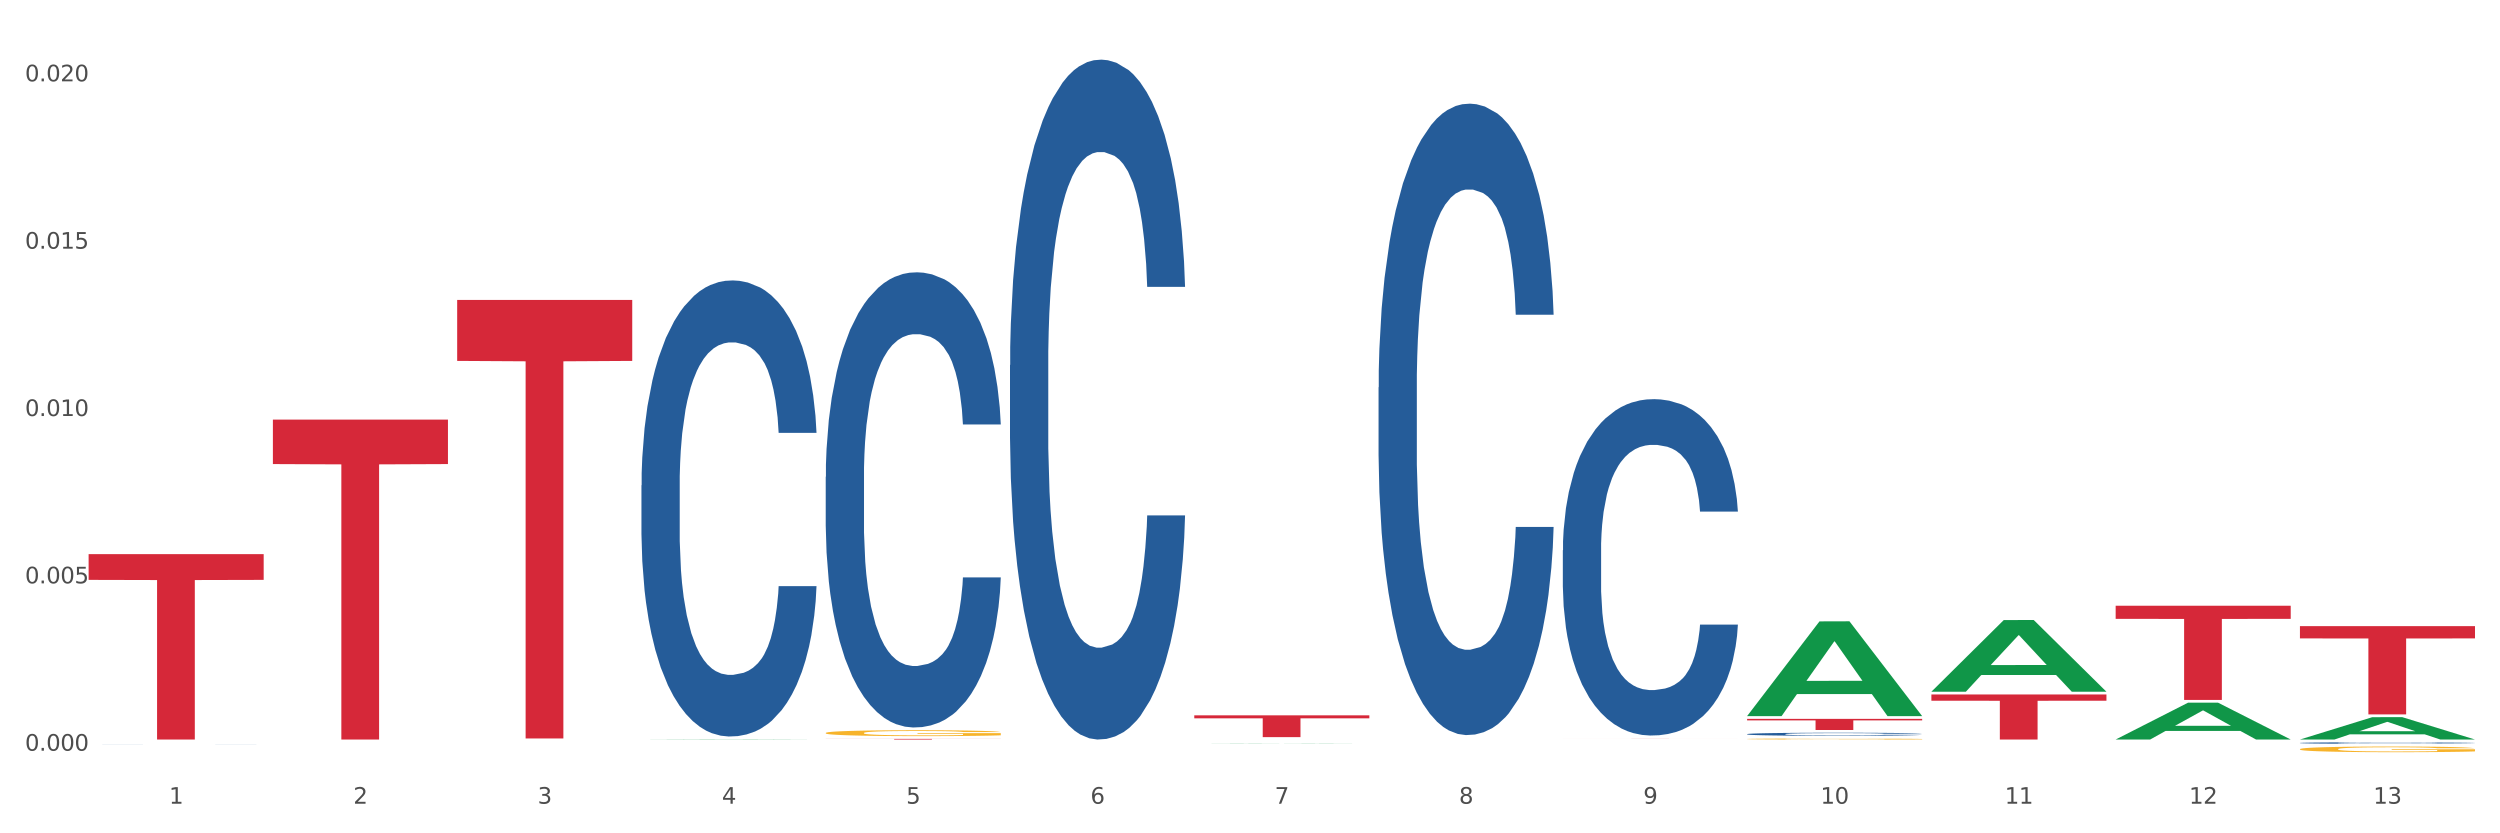
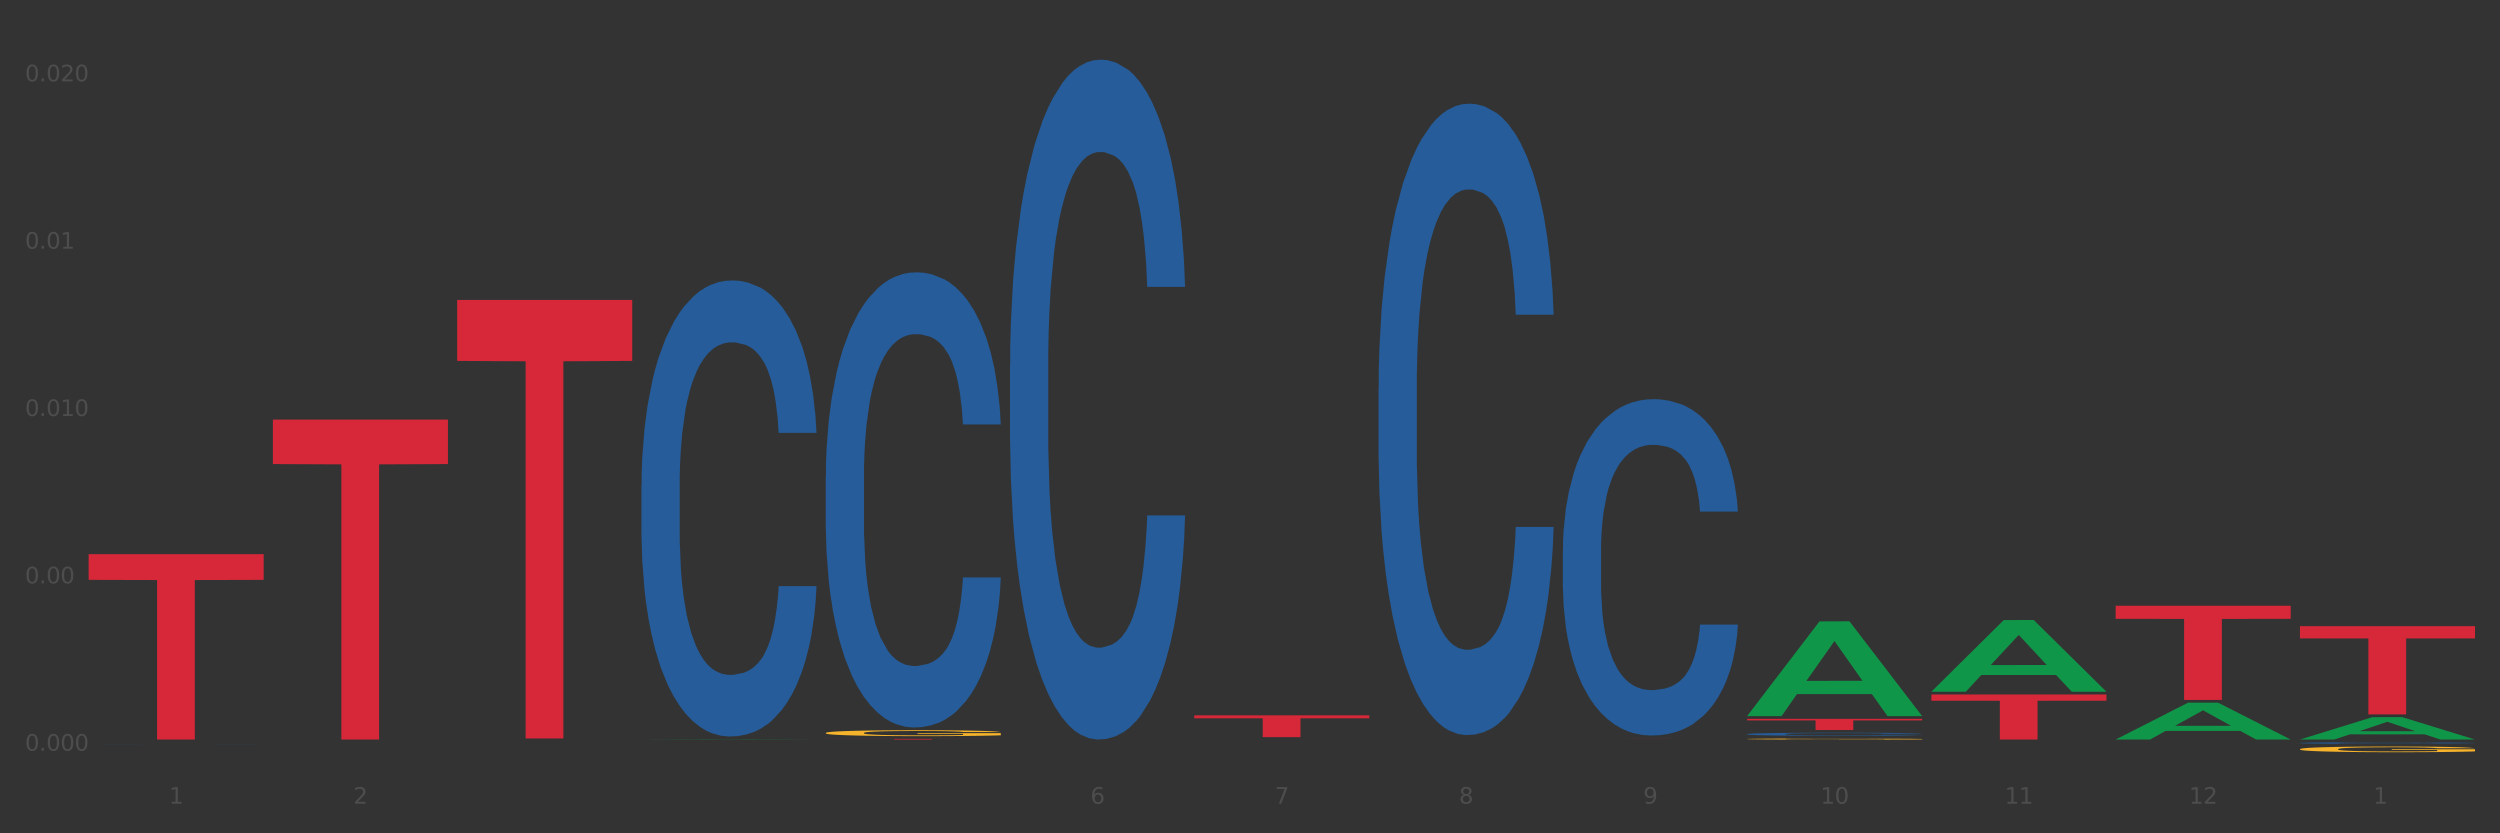
<svg xmlns="http://www.w3.org/2000/svg" xmlns:xlink="http://www.w3.org/1999/xlink" width="1080pt" height="360pt" viewBox="0 0 1080 360" version="1.1">
  <rect x="0" y="0" width="1080" height="360" fill="#333333" stroke="none" />
  <defs>
    <style type="text/css">*{stroke-linejoin: round; stroke-linecap: butt}</style>
  </defs>
  <g id="figure_1">
    <g id="patch_1">
-       <path d="M 0 360  L 1080 360  L 1080 0  L 0 0  z " style="fill: #ffffff; stroke: #ffffff; stroke-linejoin: miter" />
-     </g>
+       </g>
    <g id="axes_1">
      <g id="matplotlib.axis_1">
        <g id="xtick_1">
          <g id="text_1">
            <g style="fill: #4d4d4d" transform="translate(73.043 347.204) scale(0.096 -0.096)">
              <defs>
                <path id="DejaVuSans-31" d="M 794 531  L 1825 531  L 1825 4091  L 703 3866  L 703 4441  L 1819 4666  L 2450 4666  L 2450 531  L 3481 531  L 3481 0  L 794 0  L 794 531  z " transform="scale(0.016)" />
              </defs>
              <use xlink:href="#DejaVuSans-31" />
            </g>
          </g>
        </g>
        <g id="xtick_2">
          <g id="text_2">
            <g style="fill: #4d4d4d" transform="translate(152.65 347.204) scale(0.096 -0.096)">
              <defs>
                <path id="DejaVuSans-32" d="M 1228 531  L 3431 531  L 3431 0  L 469 0  L 469 531  Q 828 903 1448 1529  Q 2069 2156 2228 2338  Q 2531 2678 2651 2914  Q 2772 3150 2772 3378  Q 2772 3750 2511 3984  Q 2250 4219 1831 4219  Q 1534 4219 1204 4116  Q 875 4013 500 3803  L 500 4441  Q 881 4594 1212 4672  Q 1544 4750 1819 4750  Q 2544 4750 2975 4387  Q 3406 4025 3406 3419  Q 3406 3131 3298 2873  Q 3191 2616 2906 2266  Q 2828 2175 2409 1742  Q 1991 1309 1228 531  z " transform="scale(0.016)" />
              </defs>
              <use xlink:href="#DejaVuSans-32" />
            </g>
          </g>
        </g>
        <g id="xtick_3">
          <g id="text_3">
            <g style="fill: #4d4d4d" transform="translate(232.258 347.204) scale(0.096 -0.096)">
              <defs>
-                 <path id="DejaVuSans-33" d="M 2597 2516  Q 3050 2419 3304 2112  Q 3559 1806 3559 1356  Q 3559 666 3084 287  Q 2609 -91 1734 -91  Q 1441 -91 1130 -33  Q 819 25 488 141  L 488 750  Q 750 597 1062 519  Q 1375 441 1716 441  Q 2309 441 2620 675  Q 2931 909 2931 1356  Q 2931 1769 2642 2001  Q 2353 2234 1838 2234  L 1294 2234  L 1294 2753  L 1863 2753  Q 2328 2753 2575 2939  Q 2822 3125 2822 3475  Q 2822 3834 2567 4026  Q 2313 4219 1838 4219  Q 1578 4219 1281 4162  Q 984 4106 628 3988  L 628 4550  Q 988 4650 1302 4700  Q 1616 4750 1894 4750  Q 2613 4750 3031 4423  Q 3450 4097 3450 3541  Q 3450 3153 3228 2886  Q 3006 2619 2597 2516  z " transform="scale(0.016)" />
-               </defs>
+                 </defs>
              <use xlink:href="#DejaVuSans-33" />
            </g>
          </g>
        </g>
        <g id="xtick_4">
          <g id="text_4">
            <g style="fill: #4d4d4d" transform="translate(311.865 347.204) scale(0.096 -0.096)">
              <defs>
-                 <path id="DejaVuSans-34" d="M 2419 4116  L 825 1625  L 2419 1625  L 2419 4116  z M 2253 4666  L 3047 4666  L 3047 1625  L 3713 1625  L 3713 1100  L 3047 1100  L 3047 0  L 2419 0  L 2419 1100  L 313 1100  L 313 1709  L 2253 4666  z " transform="scale(0.016)" />
-               </defs>
+                 </defs>
              <use xlink:href="#DejaVuSans-34" />
            </g>
          </g>
        </g>
        <g id="xtick_5">
          <g id="text_5">
            <g style="fill: #4d4d4d" transform="translate(391.473 347.204) scale(0.096 -0.096)">
              <defs>
-                 <path id="DejaVuSans-35" d="M 691 4666  L 3169 4666  L 3169 4134  L 1269 4134  L 1269 2991  Q 1406 3038 1543 3061  Q 1681 3084 1819 3084  Q 2600 3084 3056 2656  Q 3513 2228 3513 1497  Q 3513 744 3044 326  Q 2575 -91 1722 -91  Q 1428 -91 1123 -41  Q 819 9 494 109  L 494 744  Q 775 591 1075 516  Q 1375 441 1709 441  Q 2250 441 2565 725  Q 2881 1009 2881 1497  Q 2881 1984 2565 2268  Q 2250 2553 1709 2553  Q 1456 2553 1204 2497  Q 953 2441 691 2322  L 691 4666  z " transform="scale(0.016)" />
-               </defs>
+                 </defs>
              <use xlink:href="#DejaVuSans-35" />
            </g>
          </g>
        </g>
        <g id="xtick_6">
          <g id="text_6">
            <g style="fill: #4d4d4d" transform="translate(471.08 347.204) scale(0.096 -0.096)">
              <defs>
                <path id="DejaVuSans-36" d="M 2113 2584  Q 1688 2584 1439 2293  Q 1191 2003 1191 1497  Q 1191 994 1439 701  Q 1688 409 2113 409  Q 2538 409 2786 701  Q 3034 994 3034 1497  Q 3034 2003 2786 2293  Q 2538 2584 2113 2584  z M 3366 4563  L 3366 3988  Q 3128 4100 2886 4159  Q 2644 4219 2406 4219  Q 1781 4219 1451 3797  Q 1122 3375 1075 2522  Q 1259 2794 1537 2939  Q 1816 3084 2150 3084  Q 2853 3084 3261 2657  Q 3669 2231 3669 1497  Q 3669 778 3244 343  Q 2819 -91 2113 -91  Q 1303 -91 875 529  Q 447 1150 447 2328  Q 447 3434 972 4092  Q 1497 4750 2381 4750  Q 2619 4750 2861 4703  Q 3103 4656 3366 4563  z " transform="scale(0.016)" />
              </defs>
              <use xlink:href="#DejaVuSans-36" />
            </g>
          </g>
        </g>
        <g id="xtick_7">
          <g id="text_7">
            <g style="fill: #4d4d4d" transform="translate(550.688 347.204) scale(0.096 -0.096)">
              <defs>
                <path id="DejaVuSans-37" d="M 525 4666  L 3525 4666  L 3525 4397  L 1831 0  L 1172 0  L 2766 4134  L 525 4134  L 525 4666  z " transform="scale(0.016)" />
              </defs>
              <use xlink:href="#DejaVuSans-37" />
            </g>
          </g>
        </g>
        <g id="xtick_8">
          <g id="text_8">
            <g style="fill: #4d4d4d" transform="translate(630.295 347.204) scale(0.096 -0.096)">
              <defs>
                <path id="DejaVuSans-38" d="M 2034 2216  Q 1584 2216 1326 1975  Q 1069 1734 1069 1313  Q 1069 891 1326 650  Q 1584 409 2034 409  Q 2484 409 2743 651  Q 3003 894 3003 1313  Q 3003 1734 2745 1975  Q 2488 2216 2034 2216  z M 1403 2484  Q 997 2584 770 2862  Q 544 3141 544 3541  Q 544 4100 942 4425  Q 1341 4750 2034 4750  Q 2731 4750 3128 4425  Q 3525 4100 3525 3541  Q 3525 3141 3298 2862  Q 3072 2584 2669 2484  Q 3125 2378 3379 2068  Q 3634 1759 3634 1313  Q 3634 634 3220 271  Q 2806 -91 2034 -91  Q 1263 -91 848 271  Q 434 634 434 1313  Q 434 1759 690 2068  Q 947 2378 1403 2484  z M 1172 3481  Q 1172 3119 1398 2916  Q 1625 2713 2034 2713  Q 2441 2713 2670 2916  Q 2900 3119 2900 3481  Q 2900 3844 2670 4047  Q 2441 4250 2034 4250  Q 1625 4250 1398 4047  Q 1172 3844 1172 3481  z " transform="scale(0.016)" />
              </defs>
              <use xlink:href="#DejaVuSans-38" />
            </g>
          </g>
        </g>
        <g id="xtick_9">
          <g id="text_9">
            <g style="fill: #4d4d4d" transform="translate(709.902 347.204) scale(0.096 -0.096)">
              <defs>
                <path id="DejaVuSans-39" d="M 703 97  L 703 672  Q 941 559 1184 500  Q 1428 441 1663 441  Q 2288 441 2617 861  Q 2947 1281 2994 2138  Q 2813 1869 2534 1725  Q 2256 1581 1919 1581  Q 1219 1581 811 2004  Q 403 2428 403 3163  Q 403 3881 828 4315  Q 1253 4750 1959 4750  Q 2769 4750 3195 4129  Q 3622 3509 3622 2328  Q 3622 1225 3098 567  Q 2575 -91 1691 -91  Q 1453 -91 1209 -44  Q 966 3 703 97  z M 1959 2075  Q 2384 2075 2632 2365  Q 2881 2656 2881 3163  Q 2881 3666 2632 3958  Q 2384 4250 1959 4250  Q 1534 4250 1286 3958  Q 1038 3666 1038 3163  Q 1038 2656 1286 2365  Q 1534 2075 1959 2075  z " transform="scale(0.016)" />
              </defs>
              <use xlink:href="#DejaVuSans-39" />
            </g>
          </g>
        </g>
        <g id="xtick_10">
          <g id="text_10">
            <g style="fill: #4d4d4d" transform="translate(786.456 347.204) scale(0.096 -0.096)">
              <defs>
                <path id="DejaVuSans-30" d="M 2034 4250  Q 1547 4250 1301 3770  Q 1056 3291 1056 2328  Q 1056 1369 1301 889  Q 1547 409 2034 409  Q 2525 409 2770 889  Q 3016 1369 3016 2328  Q 3016 3291 2770 3770  Q 2525 4250 2034 4250  z M 2034 4750  Q 2819 4750 3233 4129  Q 3647 3509 3647 2328  Q 3647 1150 3233 529  Q 2819 -91 2034 -91  Q 1250 -91 836 529  Q 422 1150 422 2328  Q 422 3509 836 4129  Q 1250 4750 2034 4750  z " transform="scale(0.016)" />
              </defs>
              <use xlink:href="#DejaVuSans-31" />
              <use xlink:href="#DejaVuSans-30" transform="translate(63.623 0)" />
            </g>
          </g>
        </g>
        <g id="xtick_11">
          <g id="text_11">
            <g style="fill: #4d4d4d" transform="translate(866.063 347.204) scale(0.096 -0.096)">
              <use xlink:href="#DejaVuSans-31" />
              <use xlink:href="#DejaVuSans-31" transform="translate(63.623 0)" />
            </g>
          </g>
        </g>
        <g id="xtick_12">
          <g id="text_12">
            <g style="fill: #4d4d4d" transform="translate(945.671 347.204) scale(0.096 -0.096)">
              <use xlink:href="#DejaVuSans-31" />
              <use xlink:href="#DejaVuSans-32" transform="translate(63.623 0)" />
            </g>
          </g>
        </g>
        <g id="xtick_13">
          <g id="text_13">
            <g style="fill: #4d4d4d" transform="translate(1025.278 347.204) scale(0.096 -0.096)">
              <use xlink:href="#DejaVuSans-31" />
              <use xlink:href="#DejaVuSans-33" transform="translate(63.623 0)" />
            </g>
          </g>
        </g>
        <g id="xtick_14" />
        <g id="xtick_15" />
        <g id="xtick_16" />
        <g id="xtick_17" />
        <g id="xtick_18" />
        <g id="xtick_19" />
        <g id="xtick_20" />
        <g id="xtick_21" />
        <g id="xtick_22" />
        <g id="xtick_23" />
        <g id="xtick_24" />
        <g id="xtick_25" />
      </g>
      <g id="matplotlib.axis_2">
        <g id="ytick_1">
          <g id="text_14">
            <g style="fill: #4d4d4d" transform="translate(10.8 324.308) scale(0.096 -0.096)">
              <defs>
                <path id="DejaVuSans-2e" d="M 684 794  L 1344 794  L 1344 0  L 684 0  L 684 794  z " transform="scale(0.016)" />
              </defs>
              <use xlink:href="#DejaVuSans-30" />
              <use xlink:href="#DejaVuSans-2e" transform="translate(63.623 0)" />
              <use xlink:href="#DejaVuSans-30" transform="translate(95.41 0)" />
              <use xlink:href="#DejaVuSans-30" transform="translate(159.033 0)" />
              <use xlink:href="#DejaVuSans-30" transform="translate(222.656 0)" />
            </g>
          </g>
        </g>
        <g id="ytick_2">
          <g id="text_15">
            <g style="fill: #4d4d4d" transform="translate(10.8 252.016) scale(0.096 -0.096)">
              <use xlink:href="#DejaVuSans-30" />
              <use xlink:href="#DejaVuSans-2e" transform="translate(63.623 0)" />
              <use xlink:href="#DejaVuSans-30" transform="translate(95.41 0)" />
              <use xlink:href="#DejaVuSans-30" transform="translate(159.033 0)" />
              <use xlink:href="#DejaVuSans-35" transform="translate(222.656 0)" />
            </g>
          </g>
        </g>
        <g id="ytick_3">
          <g id="text_16">
            <g style="fill: #4d4d4d" transform="translate(10.8 179.724) scale(0.096 -0.096)">
              <use xlink:href="#DejaVuSans-30" />
              <use xlink:href="#DejaVuSans-2e" transform="translate(63.623 0)" />
              <use xlink:href="#DejaVuSans-30" transform="translate(95.41 0)" />
              <use xlink:href="#DejaVuSans-31" transform="translate(159.033 0)" />
              <use xlink:href="#DejaVuSans-30" transform="translate(222.656 0)" />
            </g>
          </g>
        </g>
        <g id="ytick_4">
          <g id="text_17">
            <g style="fill: #4d4d4d" transform="translate(10.8 107.432) scale(0.096 -0.096)">
              <use xlink:href="#DejaVuSans-30" />
              <use xlink:href="#DejaVuSans-2e" transform="translate(63.623 0)" />
              <use xlink:href="#DejaVuSans-30" transform="translate(95.41 0)" />
              <use xlink:href="#DejaVuSans-31" transform="translate(159.033 0)" />
              <use xlink:href="#DejaVuSans-35" transform="translate(222.656 0)" />
            </g>
          </g>
        </g>
        <g id="ytick_5">
          <g id="text_18">
            <g style="fill: #4d4d4d" transform="translate(10.8 35.14) scale(0.096 -0.096)">
              <use xlink:href="#DejaVuSans-30" />
              <use xlink:href="#DejaVuSans-2e" transform="translate(63.623 0)" />
              <use xlink:href="#DejaVuSans-30" transform="translate(95.41 0)" />
              <use xlink:href="#DejaVuSans-32" transform="translate(159.033 0)" />
              <use xlink:href="#DejaVuSans-30" transform="translate(222.656 0)" />
            </g>
          </g>
        </g>
        <g id="ytick_6" />
        <g id="ytick_7" />
        <g id="ytick_8" />
        <g id="ytick_9" />
      </g>
      <g id="PolyCollection_1">
        <path d="M 277.105 319.481  L 277.183 319.48  L 308.37 319.353  L 321.312 319.353  L 352.733 319.481  L 337.763 319.481  L 330.98 319.451  L 298.78 319.451  L 298.546 319.451  L 291.997 319.481  L 277.105 319.481  L 277.105 319.481  L 302.834 319.433  L 326.926 319.433  L 314.997 319.38  L 314.841 319.38  L 314.685 319.38  L 302.756 319.433  L 302.834 319.433  L 277.105 319.481  z " clip-path="url(#pe32eaea8fe)" style="fill: #109648" />
-         <path d="M 356.713 205.988  L 356.802 205.809  L 356.802 200.78  L 357.071 193.956  L 358.054 181.385  L 359.305 171.868  L 361.451 160.734  L 362.613 156.064  L 364.133 150.857  L 367.261 142.416  L 370.837 135.233  L 373.34 131.282  L 375.217 128.768  L 379.419 124.279  L 381.833 122.303  L 384.336 120.687  L 386.481 119.609  L 390.057 118.352  L 392.917 117.814  L 396.225 117.634  L 398.996 117.814  L 402.661 118.532  L 408.025 120.687  L 410.081 121.944  L 412.852 124.099  L 415.713 126.972  L 418.037 129.846  L 420.719 133.976  L 423.49 139.363  L 426.172 146.188  L 428.049 152.473  L 429.569 159.117  L 430.91 167.199  L 431.893 175.998  L 432.34 183.361  L 415.981 183.361  L 415.534 176.716  L 414.64 169.533  L 413.746 164.684  L 412.763 160.734  L 411.243 156.244  L 409.902 153.371  L 407.667 149.959  L 405.611 147.804  L 403.913 146.547  L 401.857 145.469  L 397.477 144.392  L 394.348 144.392  L 392.381 144.751  L 389.967 145.649  L 387.911 146.906  L 385.498 149.061  L 383.62 151.395  L 381.743 154.448  L 380.67 156.603  L 379.061 160.554  L 377.989 163.786  L 376.558 169.354  L 375.754 173.304  L 374.324 183.54  L 373.698 191.083  L 373.43 196.291  L 373.251 202.037  L 373.251 230.052  L 373.787 242.623  L 374.234 248.01  L 374.949 254.116  L 376.29 262.018  L 378.257 269.74  L 380.313 275.307  L 382.011 278.719  L 383.62 281.233  L 385.23 283.208  L 387.196 285.004  L 388.805 286.082  L 391.219 287.159  L 394.08 287.698  L 396.314 287.698  L 400.873 286.8  L 402.93 285.902  L 404.896 284.645  L 407.042 282.669  L 408.74 280.514  L 409.723 278.898  L 411.333 275.486  L 412.584 271.895  L 413.657 267.764  L 414.372 264.173  L 415.176 258.785  L 415.802 252.679  L 415.981 249.447  L 432.34 249.447  L 431.983 255.912  L 431.357 262.197  L 430.105 270.637  L 429.122 275.486  L 427.602 281.412  L 425.993 286.441  L 423.758 292.008  L 421.702 296.138  L 419.557 299.73  L 417.233 302.962  L 413.031 307.452  L 411.511 308.709  L 408.293 310.864  L 405.79 312.121  L 402.125 313.378  L 398.37 314.096  L 394.437 314.276  L 390.951 313.917  L 387.107 312.839  L 384.693 311.762  L 382.011 310.145  L 378.883 307.631  L 375.933 304.578  L 373.161 300.987  L 370.569 296.856  L 368.155 292.187  L 365.027 284.465  L 362.702 276.923  L 361.004 269.919  L 359.842 263.993  L 358.68 256.451  L 358.054 251.243  L 357.071 238.672  L 356.713 226.999  L 356.713 205.988  z " clip-path="url(#pe32eaea8fe)" style="fill: #255c99" />
+         <path d="M 356.713 205.988  L 356.802 205.809  L 356.802 200.78  L 357.071 193.956  L 358.054 181.385  L 359.305 171.868  L 361.451 160.734  L 362.613 156.064  L 364.133 150.857  L 367.261 142.416  L 370.837 135.233  L 373.34 131.282  L 375.217 128.768  L 379.419 124.279  L 381.833 122.303  L 384.336 120.687  L 386.481 119.609  L 390.057 118.352  L 392.917 117.814  L 396.225 117.634  L 398.996 117.814  L 402.661 118.532  L 408.025 120.687  L 410.081 121.944  L 412.852 124.099  L 415.713 126.972  L 418.037 129.846  L 420.719 133.976  L 423.49 139.363  L 426.172 146.188  L 428.049 152.473  L 429.569 159.117  L 430.91 167.199  L 431.893 175.998  L 432.34 183.361  L 415.981 183.361  L 415.534 176.716  L 414.64 169.533  L 413.746 164.684  L 412.763 160.734  L 411.243 156.244  L 409.902 153.371  L 407.667 149.959  L 405.611 147.804  L 403.913 146.547  L 401.857 145.469  L 397.477 144.392  L 394.348 144.392  L 392.381 144.751  L 389.967 145.649  L 387.911 146.906  L 385.498 149.061  L 383.62 151.395  L 381.743 154.448  L 380.67 156.603  L 379.061 160.554  L 377.989 163.786  L 376.558 169.354  L 375.754 173.304  L 374.324 183.54  L 373.698 191.083  L 373.43 196.291  L 373.251 202.037  L 373.251 230.052  L 373.787 242.623  L 374.234 248.01  L 374.949 254.116  L 376.29 262.018  L 378.257 269.74  L 380.313 275.307  L 383.62 281.233  L 385.23 283.208  L 387.196 285.004  L 388.805 286.082  L 391.219 287.159  L 394.08 287.698  L 396.314 287.698  L 400.873 286.8  L 402.93 285.902  L 404.896 284.645  L 407.042 282.669  L 408.74 280.514  L 409.723 278.898  L 411.333 275.486  L 412.584 271.895  L 413.657 267.764  L 414.372 264.173  L 415.176 258.785  L 415.802 252.679  L 415.981 249.447  L 432.34 249.447  L 431.983 255.912  L 431.357 262.197  L 430.105 270.637  L 429.122 275.486  L 427.602 281.412  L 425.993 286.441  L 423.758 292.008  L 421.702 296.138  L 419.557 299.73  L 417.233 302.962  L 413.031 307.452  L 411.511 308.709  L 408.293 310.864  L 405.79 312.121  L 402.125 313.378  L 398.37 314.096  L 394.437 314.276  L 390.951 313.917  L 387.107 312.839  L 384.693 311.762  L 382.011 310.145  L 378.883 307.631  L 375.933 304.578  L 373.161 300.987  L 370.569 296.856  L 368.155 292.187  L 365.027 284.465  L 362.702 276.923  L 361.004 269.919  L 359.842 263.993  L 358.68 256.451  L 358.054 251.243  L 357.071 238.672  L 356.713 226.999  L 356.713 205.988  z " clip-path="url(#pe32eaea8fe)" style="fill: #255c99" />
        <path d="M 436.32 157.733  L 436.41 157.465  L 436.41 149.954  L 436.678 139.761  L 437.661 120.984  L 438.913 106.768  L 441.058 90.137  L 442.22 83.163  L 443.74 75.384  L 446.869 62.776  L 450.445 52.047  L 452.948 46.146  L 454.825 42.39  L 459.026 35.684  L 461.44 32.734  L 463.943 30.32  L 466.089 28.71  L 469.664 26.832  L 472.525 26.028  L 475.832 25.759  L 478.604 26.028  L 482.269 27.101  L 487.632 30.32  L 489.689 32.197  L 492.46 35.416  L 495.32 39.708  L 497.645 44  L 500.326 50.169  L 503.098 58.216  L 505.779 68.409  L 507.657 77.798  L 509.176 87.723  L 510.517 99.793  L 511.501 112.937  L 511.948 123.935  L 495.589 123.935  L 495.142 114.01  L 494.248 103.28  L 493.354 96.038  L 492.37 90.137  L 490.851 83.431  L 489.51 79.139  L 487.275 74.042  L 485.219 70.824  L 483.52 68.946  L 481.464 67.336  L 477.084 65.727  L 473.955 65.727  L 471.989 66.264  L 469.575 67.605  L 467.519 69.482  L 465.105 72.701  L 463.228 76.188  L 461.351 80.748  L 460.278 83.967  L 458.669 89.869  L 457.596 94.697  L 456.166 103.012  L 455.361 108.913  L 453.931 124.203  L 453.305 135.469  L 453.037 143.248  L 452.858 151.832  L 452.858 193.677  L 453.395 212.454  L 453.842 220.501  L 454.557 229.621  L 455.898 241.423  L 457.864 252.958  L 459.92 261.273  L 461.619 266.37  L 463.228 270.125  L 464.837 273.076  L 466.804 275.758  L 468.413 277.367  L 470.826 278.977  L 473.687 279.781  L 475.922 279.781  L 480.481 278.44  L 482.537 277.099  L 484.504 275.221  L 486.649 272.271  L 488.348 269.052  L 489.331 266.638  L 490.94 261.541  L 492.192 256.176  L 493.264 250.007  L 493.979 244.642  L 494.784 236.595  L 495.41 227.475  L 495.589 222.647  L 511.948 222.647  L 511.59 232.303  L 510.964 241.692  L 509.713 254.299  L 508.729 261.541  L 507.21 270.393  L 505.601 277.904  L 503.366 286.219  L 501.31 292.389  L 499.164 297.753  L 496.84 302.582  L 492.639 309.288  L 491.119 311.165  L 487.901 314.384  L 485.398 316.262  L 481.732 318.14  L 477.978 319.213  L 474.045 319.481  L 470.558 318.944  L 466.714 317.335  L 464.301 315.725  L 461.619 313.311  L 458.49 309.556  L 455.54 304.996  L 452.769 299.631  L 450.176 293.462  L 447.763 286.487  L 444.634 274.953  L 442.31 263.687  L 440.611 253.226  L 439.449 244.374  L 438.287 233.108  L 437.661 225.329  L 436.678 206.552  L 436.32 189.117  L 436.32 157.733  z " clip-path="url(#pe32eaea8fe)" style="fill: #255c99" />
        <path d="M 595.535 167.343  L 595.625 167.094  L 595.625 160.118  L 595.893 150.652  L 596.876 133.214  L 598.128 120.01  L 600.273 104.565  L 601.435 98.088  L 602.955 90.863  L 606.084 79.155  L 609.66 69.19  L 612.163 63.71  L 614.04 60.222  L 618.241 53.994  L 620.655 51.254  L 623.158 49.012  L 625.304 47.517  L 628.879 45.773  L 631.74 45.026  L 635.047 44.777  L 637.819 45.026  L 641.484 46.022  L 646.847 49.012  L 648.904 50.756  L 651.675 53.745  L 654.535 57.731  L 656.86 61.717  L 659.541 67.446  L 662.313 74.92  L 664.994 84.386  L 666.872 93.106  L 668.391 102.323  L 669.732 113.533  L 670.716 125.74  L 671.163 135.954  L 654.803 135.954  L 654.357 126.736  L 653.463 116.772  L 652.569 110.046  L 651.585 104.565  L 650.066 98.337  L 648.725 94.351  L 646.49 89.618  L 644.434 86.628  L 642.735 84.885  L 640.679 83.39  L 636.299 81.895  L 633.17 81.895  L 631.204 82.393  L 628.79 83.639  L 626.734 85.383  L 624.32 88.372  L 622.443 91.611  L 620.566 95.846  L 619.493 98.835  L 617.884 104.316  L 616.811 108.8  L 615.381 116.523  L 614.576 122.003  L 613.146 136.203  L 612.52 146.666  L 612.252 153.89  L 612.073 161.862  L 612.073 200.724  L 612.61 218.163  L 613.057 225.636  L 613.772 234.106  L 615.113 245.067  L 617.079 255.78  L 619.135 263.502  L 620.834 268.235  L 622.443 271.723  L 624.052 274.463  L 626.019 276.955  L 627.628 278.449  L 630.041 279.944  L 632.902 280.691  L 635.137 280.691  L 639.696 279.446  L 641.752 278.2  L 643.719 276.456  L 645.864 273.716  L 647.563 270.727  L 648.546 268.485  L 650.155 263.751  L 651.407 258.769  L 652.479 253.039  L 653.194 248.057  L 653.999 240.583  L 654.625 232.113  L 654.803 227.629  L 671.163 227.629  L 670.805 236.597  L 670.179 245.317  L 668.928 257.025  L 667.944 263.751  L 666.425 271.972  L 664.816 278.947  L 662.581 286.67  L 660.525 292.4  L 658.379 297.382  L 656.055 301.866  L 651.853 308.094  L 650.334 309.838  L 647.116 312.827  L 644.613 314.571  L 640.947 316.315  L 637.193 317.312  L 633.26 317.561  L 629.773 317.062  L 625.929 315.568  L 623.516 314.073  L 620.834 311.831  L 617.705 308.343  L 614.755 304.108  L 611.984 299.126  L 609.391 293.396  L 606.978 286.919  L 603.849 276.207  L 601.525 265.744  L 599.826 256.029  L 598.664 247.808  L 597.502 237.345  L 596.876 230.12  L 595.893 212.682  L 595.535 196.489  L 595.535 167.343  z " clip-path="url(#pe32eaea8fe)" style="fill: #255c99" />
        <path d="M 675.143 237.724  L 675.232 237.592  L 675.232 233.876  L 675.5 228.833  L 676.484 219.543  L 677.735 212.509  L 679.881 204.281  L 681.043 200.83  L 682.563 196.981  L 685.691 190.744  L 689.267 185.435  L 691.77 182.516  L 693.647 180.658  L 697.849 177.34  L 700.263 175.88  L 702.766 174.686  L 704.911 173.889  L 708.487 172.96  L 711.347 172.562  L 714.655 172.43  L 717.426 172.562  L 721.091 173.093  L 726.455 174.686  L 728.511 175.615  L 731.282 177.207  L 734.143 179.331  L 736.467 181.454  L 739.149 184.506  L 741.92 188.488  L 744.602 193.531  L 746.479 198.176  L 747.999 203.086  L 749.34 209.058  L 750.323 215.561  L 750.77 221.003  L 734.411 221.003  L 733.964 216.092  L 733.07 210.784  L 732.176 207.2  L 731.193 204.281  L 729.673 200.963  L 728.332 198.839  L 726.097 196.318  L 724.041 194.725  L 722.343 193.796  L 720.287 193  L 715.906 192.204  L 712.778 192.204  L 710.811 192.469  L 708.397 193.133  L 706.341 194.062  L 703.928 195.654  L 702.05 197.38  L 700.173 199.636  L 699.1 201.228  L 697.491 204.148  L 696.419 206.537  L 694.988 210.651  L 694.184 213.571  L 692.753 221.135  L 692.128 226.709  L 691.86 230.558  L 691.681 234.805  L 691.681 255.508  L 692.217 264.798  L 692.664 268.779  L 693.379 273.291  L 694.72 279.131  L 696.687 284.837  L 698.743 288.952  L 700.441 291.473  L 702.05 293.331  L 703.66 294.791  L 705.626 296.118  L 707.235 296.914  L 709.649 297.711  L 712.51 298.109  L 714.744 298.109  L 719.303 297.445  L 721.359 296.782  L 723.326 295.853  L 725.472 294.393  L 727.17 292.8  L 728.153 291.606  L 729.763 289.084  L 731.014 286.43  L 732.087 283.378  L 732.802 280.723  L 733.606 276.742  L 734.232 272.23  L 734.411 269.841  L 750.77 269.841  L 750.412 274.619  L 749.787 279.264  L 748.535 285.501  L 747.552 289.084  L 746.032 293.464  L 744.423 297.18  L 742.188 301.294  L 740.132 304.346  L 737.987 307.001  L 735.662 309.389  L 731.461 312.707  L 729.941 313.636  L 726.723 315.229  L 724.22 316.158  L 720.555 317.087  L 716.8 317.618  L 712.867 317.75  L 709.381 317.485  L 705.537 316.689  L 703.123 315.892  L 700.441 314.698  L 697.313 312.84  L 694.363 310.584  L 691.591 307.93  L 688.999 304.877  L 686.585 301.427  L 683.457 295.72  L 681.132 290.146  L 679.434 284.97  L 678.272 280.591  L 677.11 275.017  L 676.484 271.168  L 675.5 261.878  L 675.143 253.252  L 675.143 237.724  z " clip-path="url(#pe32eaea8fe)" style="fill: #255c99" />
        <path d="M 754.75 317.134  L 754.84 317.133  L 754.84 317.099  L 755.108 317.053  L 756.091 316.968  L 757.343 316.904  L 759.488 316.829  L 760.65 316.797  L 762.17 316.762  L 765.299 316.705  L 768.875 316.656  L 771.378 316.63  L 773.255 316.613  L 777.456 316.583  L 779.87 316.569  L 782.373 316.558  L 784.519 316.551  L 788.094 316.543  L 790.955 316.539  L 794.262 316.538  L 797.034 316.539  L 800.699 316.544  L 806.062 316.558  L 808.118 316.567  L 810.89 316.581  L 813.75 316.601  L 816.075 316.62  L 818.756 316.648  L 821.528 316.684  L 824.209 316.73  L 826.087 316.773  L 827.606 316.818  L 828.947 316.872  L 829.931 316.932  L 830.378 316.981  L 814.018 316.981  L 813.572 316.936  L 812.678 316.888  L 811.784 316.855  L 810.8 316.829  L 809.281 316.798  L 807.94 316.779  L 805.705 316.756  L 803.649 316.741  L 801.95 316.733  L 799.894 316.726  L 795.514 316.718  L 792.385 316.718  L 790.419 316.721  L 788.005 316.727  L 785.949 316.735  L 783.535 316.75  L 781.658 316.766  L 779.781 316.786  L 778.708 316.801  L 777.099 316.827  L 776.026 316.849  L 774.596 316.887  L 773.791 316.913  L 772.361 316.982  L 771.735 317.033  L 771.467 317.068  L 771.288 317.107  L 771.288 317.296  L 771.825 317.381  L 772.272 317.417  L 772.987 317.459  L 774.328 317.512  L 776.294 317.564  L 778.35 317.601  L 780.049 317.625  L 781.658 317.641  L 783.267 317.655  L 785.234 317.667  L 786.843 317.674  L 789.256 317.681  L 792.117 317.685  L 794.352 317.685  L 798.911 317.679  L 800.967 317.673  L 802.934 317.664  L 805.079 317.651  L 806.778 317.637  L 807.761 317.626  L 809.37 317.603  L 810.622 317.578  L 811.694 317.551  L 812.409 317.526  L 813.214 317.49  L 813.84 317.449  L 814.018 317.427  L 830.378 317.427  L 830.02 317.471  L 829.394 317.513  L 828.143 317.57  L 827.159 317.603  L 825.64 317.643  L 824.031 317.677  L 821.796 317.714  L 819.74 317.742  L 817.594 317.766  L 815.27 317.788  L 811.068 317.818  L 809.549 317.827  L 806.331 317.841  L 803.828 317.85  L 800.162 317.858  L 796.408 317.863  L 792.475 317.864  L 788.988 317.862  L 785.144 317.855  L 782.731 317.847  L 780.049 317.837  L 776.92 317.82  L 773.97 317.799  L 771.199 317.775  L 768.606 317.747  L 766.193 317.715  L 763.064 317.663  L 760.74 317.612  L 759.041 317.565  L 757.879 317.525  L 756.717 317.474  L 756.091 317.439  L 755.108 317.354  L 754.75 317.276  L 754.75 317.134  z " clip-path="url(#pe32eaea8fe)" style="fill: #255c99" />
        <path d="M 356.713 316.636  L 356.802 316.634  L 356.802 316.55  L 356.981 316.477  L 357.874 316.302  L 359.213 316.158  L 360.195 316.081  L 361.177 316.018  L 362.338 315.955  L 363.767 315.889  L 366.356 315.794  L 367.963 315.745  L 369.928 315.693  L 373.499 315.619  L 376.089 315.577  L 378.767 315.542  L 383.142 315.5  L 385.999 315.481  L 389.035 315.467  L 392.696 315.458  L 395.464 315.455  L 401.536 315.462  L 406.714 315.483  L 409.214 315.5  L 412.429 315.528  L 414.125 315.546  L 416.893 315.584  L 419.75 315.633  L 421.715 315.675  L 424.661 315.754  L 426.893 315.833  L 428.947 315.931  L 430.019 315.999  L 430.822 316.062  L 431.536 316.134  L 432.251 316.249  L 416.179 316.249  L 415.554 316.167  L 414.572 316.09  L 413.143 316.015  L 411.893 315.969  L 409.75 315.91  L 407.786 315.873  L 405.732 315.845  L 403.232 315.822  L 401.268 315.81  L 398.5 315.801  L 393.053 315.803  L 389.392 315.822  L 386.892 315.845  L 385.285 315.866  L 383.857 315.889  L 382.249 315.922  L 380.374 315.971  L 379.035 316.015  L 377.696 316.071  L 376.624 316.127  L 375.642 316.193  L 374.838 316.263  L 374.213 316.335  L 373.678 316.424  L 373.231 316.571  L 373.231 316.89  L 373.41 316.963  L 373.856 317.058  L 374.392 317.131  L 375.285 317.217  L 376.089 317.275  L 377.606 317.359  L 379.303 317.429  L 380.642 317.474  L 381.982 317.511  L 384.303 317.562  L 386.892 317.604  L 389.125 317.63  L 392.16 317.653  L 394.214 317.663  L 396 317.667  L 400.375 317.667  L 403.5 317.66  L 406.982 317.644  L 409.661 317.623  L 411.893 317.597  L 414.393 317.555  L 416 317.516  L 416 317.028  L 396.357 317.026  L 396.357 316.701  L 432.34 316.701  L 432.34 317.653  L 430.822 317.702  L 429.126 317.747  L 427.34 317.786  L 424.661 317.835  L 421.447 317.882  L 418.59 317.915  L 415.554 317.943  L 411.982 317.968  L 407.339 317.992  L 404.482 318.001  L 400.911 318.008  L 396.714 318.01  L 393.053 318.006  L 389.482 317.994  L 385.732 317.973  L 382.071 317.943  L 379.303 317.912  L 376.535 317.875  L 373.588 317.826  L 371.267 317.779  L 369.481 317.737  L 367.517 317.684  L 365.374 317.614  L 363.767 317.551  L 362.338 317.485  L 360.82 317.401  L 359.749 317.329  L 358.677 317.238  L 358.052 317.17  L 357.338 317.065  L 356.802 316.918  L 356.713 316.636  z " clip-path="url(#pe32eaea8fe)" style="fill: #f7b32b" />
        <path d="M 993.573 270.491  L 1069.2 270.491  L 1069.2 275.791  L 1039.451 275.827  L 1039.451 308.63  L 1023.143 308.63  L 1023.143 275.827  L 993.573 275.791  L 993.573 270.527  L 993.573 270.491  z " clip-path="url(#pe32eaea8fe)" style="fill: #d62839" />
        <path d="M 913.965 261.688  L 989.593 261.688  L 989.593 267.341  L 959.843 267.379  L 959.843 302.365  L 943.535 302.365  L 943.535 267.379  L 913.965 267.341  L 913.965 261.727  L 913.965 261.688  z " clip-path="url(#pe32eaea8fe)" style="fill: #d62839" />
        <path d="M 277.105 209.672  L 277.195 209.492  L 277.195 204.453  L 277.463 197.616  L 278.446 185.02  L 279.698 175.484  L 281.843 164.328  L 283.005 159.649  L 284.525 154.431  L 287.654 145.974  L 291.23 138.777  L 293.733 134.818  L 295.61 132.299  L 299.811 127.801  L 302.225 125.821  L 304.728 124.202  L 306.874 123.122  L 310.449 121.863  L 313.31 121.323  L 316.618 121.143  L 319.389 121.323  L 323.054 122.043  L 328.417 124.202  L 330.474 125.461  L 333.245 127.621  L 336.105 130.5  L 338.43 133.379  L 341.111 137.517  L 343.883 142.915  L 346.564 149.753  L 348.442 156.051  L 349.961 162.708  L 351.302 170.805  L 352.286 179.622  L 352.733 187  L 336.374 187  L 335.927 180.342  L 335.033 173.145  L 334.139 168.286  L 333.155 164.328  L 331.636 159.829  L 330.295 156.95  L 328.06 153.531  L 326.004 151.372  L 324.305 150.113  L 322.249 149.033  L 317.869 147.953  L 314.74 147.953  L 312.774 148.313  L 310.36 149.213  L 308.304 150.473  L 305.89 152.632  L 304.013 154.971  L 302.136 158.03  L 301.063 160.189  L 299.454 164.148  L 298.381 167.387  L 296.951 172.965  L 296.146 176.923  L 294.716 187.18  L 294.09 194.737  L 293.822 199.955  L 293.643 205.713  L 293.643 233.783  L 294.18 246.379  L 294.627 251.777  L 295.342 257.895  L 296.683 265.812  L 298.649 273.549  L 300.705 279.127  L 302.404 282.546  L 304.013 285.065  L 305.622 287.044  L 307.589 288.844  L 309.198 289.923  L 311.611 291.003  L 314.472 291.543  L 316.707 291.543  L 321.266 290.643  L 323.322 289.743  L 325.289 288.484  L 327.434 286.504  L 329.133 284.345  L 330.116 282.726  L 331.725 279.307  L 332.977 275.708  L 334.049 271.57  L 334.764 267.971  L 335.569 262.573  L 336.195 256.455  L 336.374 253.216  L 352.733 253.216  L 352.375 259.694  L 351.749 265.992  L 350.498 274.449  L 349.514 279.307  L 347.995 285.245  L 346.386 290.283  L 344.151 295.861  L 342.095 300  L 339.949 303.598  L 337.625 306.837  L 333.424 311.336  L 331.904 312.595  L 328.686 314.754  L 326.183 316.014  L 322.517 317.273  L 318.763 317.993  L 314.83 318.173  L 311.343 317.813  L 307.499 316.734  L 305.086 315.654  L 302.404 314.035  L 299.275 311.516  L 296.325 308.457  L 293.554 304.858  L 290.962 300.719  L 288.548 296.041  L 285.419 288.304  L 283.095 280.746  L 281.396 273.729  L 280.234 267.791  L 279.072 260.234  L 278.446 255.016  L 277.463 242.42  L 277.105 230.724  L 277.105 209.672  z " clip-path="url(#pe32eaea8fe)" style="fill: #255c99" />
        <path d="M 834.358 300.01  L 909.985 300.01  L 909.985 302.716  L 880.236 302.734  L 880.236 319.481  L 863.928 319.481  L 863.928 302.734  L 834.358 302.716  L 834.358 300.029  L 834.358 300.01  z " clip-path="url(#pe32eaea8fe)" style="fill: #d62839" />
        <path d="M 675.143 318.93  L 750.77 318.93  L 750.77 318.934  L 721.021 318.934  L 721.021 318.962  L 704.713 318.962  L 704.713 318.934  L 675.143 318.934  L 675.143 318.93  L 675.143 318.93  z " clip-path="url(#pe32eaea8fe)" style="fill: #d62839" />
        <path d="M 515.928 309.011  L 591.555 309.011  L 591.555 310.322  L 561.806 310.331  L 561.806 318.445  L 545.498 318.445  L 545.498 310.331  L 515.928 310.322  L 515.928 309.02  L 515.928 309.011  z " clip-path="url(#pe32eaea8fe)" style="fill: #d62839" />
        <path d="M 356.713 319.19  L 432.34 319.19  L 432.34 319.23  L 402.591 319.231  L 402.591 319.481  L 386.283 319.481  L 386.283 319.231  L 356.713 319.23  L 356.713 319.19  L 356.713 319.19  z " clip-path="url(#pe32eaea8fe)" style="fill: #d62839" />
        <path d="M 197.498 129.582  L 273.125 129.582  L 273.125 155.908  L 243.376 156.086  L 243.376 319.022  L 227.068 319.022  L 227.068 156.086  L 197.498 155.908  L 197.498 129.76  L 197.498 129.582  z " clip-path="url(#pe32eaea8fe)" style="fill: #d62839" />
        <path d="M 117.89 181.272  L 193.518 181.272  L 193.518 200.479  L 163.769 200.608  L 163.769 319.481  L 147.46 319.481  L 147.46 200.608  L 117.89 200.479  L 117.89 181.402  L 117.89 181.272  z " clip-path="url(#pe32eaea8fe)" style="fill: #d62839" />
        <path d="M 38.283 239.374  L 113.91 239.374  L 113.91 250.506  L 84.161 250.582  L 84.161 319.48  L 67.853 319.48  L 67.853 250.582  L 38.283 250.506  L 38.283 239.45  L 38.283 239.374  z " clip-path="url(#pe32eaea8fe)" style="fill: #d62839" />
        <path d="M 993.573 323.632  L 993.662 323.63  L 993.662 323.549  L 993.841 323.48  L 994.734 323.312  L 996.073 323.174  L 997.055 323.1  L 998.037 323.039  L 999.198 322.979  L 1000.627 322.916  L 1003.216 322.825  L 1004.823 322.778  L 1006.788 322.729  L 1010.359 322.657  L 1012.948 322.617  L 1015.627 322.583  L 1020.002 322.543  L 1022.859 322.525  L 1025.895 322.512  L 1029.556 322.503  L 1032.324 322.5  L 1038.396 322.507  L 1043.574 322.527  L 1046.074 322.543  L 1049.289 322.57  L 1050.985 322.588  L 1053.753 322.623  L 1056.61 322.67  L 1058.575 322.711  L 1061.521 322.787  L 1063.753 322.863  L 1065.807 322.957  L 1066.879 323.022  L 1067.682 323.082  L 1068.396 323.151  L 1069.111 323.261  L 1053.039 323.261  L 1052.414 323.183  L 1051.432 323.109  L 1050.003 323.037  L 1048.753 322.992  L 1046.61 322.937  L 1044.646 322.901  L 1042.592 322.874  L 1040.092 322.852  L 1038.128 322.84  L 1035.36 322.831  L 1029.913 322.834  L 1026.252 322.852  L 1023.752 322.874  L 1022.145 322.894  L 1020.717 322.916  L 1019.109 322.948  L 1017.234 322.995  L 1015.895 323.037  L 1014.556 323.091  L 1013.484 323.145  L 1012.502 323.207  L 1011.698 323.274  L 1011.073 323.344  L 1010.538 323.429  L 1010.091 323.57  L 1010.091 323.876  L 1010.27 323.945  L 1010.716 324.037  L 1011.252 324.106  L 1012.145 324.189  L 1012.948 324.245  L 1014.466 324.325  L 1016.163 324.393  L 1017.502 324.435  L 1018.841 324.471  L 1021.163 324.52  L 1023.752 324.56  L 1025.985 324.585  L 1029.02 324.607  L 1031.074 324.616  L 1032.86 324.621  L 1037.235 324.621  L 1040.36 324.614  L 1043.842 324.598  L 1046.521 324.578  L 1048.753 324.554  L 1051.253 324.513  L 1052.86 324.475  L 1052.86 324.008  L 1033.217 324.006  L 1033.217 323.695  L 1069.2 323.695  L 1069.2 324.607  L 1067.682 324.654  L 1065.986 324.697  L 1064.2 324.735  L 1061.521 324.782  L 1058.307 324.826  L 1055.45 324.858  L 1052.414 324.885  L 1048.842 324.909  L 1044.199 324.932  L 1041.342 324.941  L 1037.771 324.947  L 1033.574 324.95  L 1029.913 324.945  L 1026.342 324.934  L 1022.592 324.914  L 1018.931 324.885  L 1016.163 324.856  L 1013.395 324.82  L 1010.448 324.773  L 1008.127 324.728  L 1006.341 324.688  L 1004.377 324.636  L 1002.234 324.569  L 1000.627 324.509  L 999.198 324.446  L 997.68 324.366  L 996.609 324.296  L 995.537 324.209  L 994.912 324.144  L 994.198 324.044  L 993.662 323.903  L 993.573 323.632  z " clip-path="url(#pe32eaea8fe)" style="fill: #f7b32b" />
        <path d="M 754.75 319.246  L 754.84 319.245  L 754.84 319.231  L 755.018 319.219  L 755.911 319.189  L 757.25 319.164  L 758.233 319.151  L 759.215 319.14  L 760.376 319.129  L 761.804 319.118  L 764.394 319.102  L 766.001 319.093  L 767.965 319.085  L 771.537 319.072  L 774.126 319.065  L 776.805 319.059  L 781.18 319.052  L 784.037 319.048  L 787.073 319.046  L 790.734 319.044  L 793.501 319.044  L 799.573 319.045  L 804.752 319.049  L 807.252 319.052  L 810.466 319.056  L 812.163 319.06  L 814.931 319.066  L 817.788 319.074  L 819.752 319.082  L 822.699 319.095  L 824.931 319.109  L 826.985 319.125  L 828.056 319.137  L 828.86 319.148  L 829.574 319.16  L 830.288 319.18  L 814.216 319.18  L 813.591 319.166  L 812.609 319.153  L 811.181 319.14  L 809.931 319.132  L 807.788 319.122  L 805.823 319.115  L 803.77 319.111  L 801.27 319.107  L 799.305 319.105  L 796.537 319.103  L 791.091 319.103  L 787.43 319.107  L 784.93 319.111  L 783.323 319.114  L 781.894 319.118  L 780.287 319.124  L 778.412 319.132  L 777.072 319.14  L 775.733 319.149  L 774.662 319.159  L 773.68 319.17  L 772.876 319.182  L 772.251 319.194  L 771.715 319.21  L 771.269 319.235  L 771.269 319.289  L 771.447 319.302  L 771.894 319.318  L 772.429 319.33  L 773.322 319.345  L 774.126 319.355  L 775.644 319.37  L 777.34 319.381  L 778.68 319.389  L 780.019 319.395  L 782.34 319.404  L 784.93 319.411  L 787.162 319.416  L 790.198 319.42  L 792.251 319.421  L 794.037 319.422  L 798.412 319.422  L 801.537 319.421  L 805.02 319.418  L 807.698 319.415  L 809.931 319.41  L 812.431 319.403  L 814.038 319.396  L 814.038 319.313  L 794.394 319.312  L 794.394 319.257  L 830.378 319.257  L 830.378 319.42  L 828.86 319.428  L 827.163 319.436  L 825.377 319.443  L 822.699 319.451  L 819.484 319.459  L 816.627 319.464  L 813.591 319.469  L 810.02 319.474  L 805.377 319.478  L 802.52 319.479  L 798.948 319.48  L 794.752 319.481  L 791.091 319.48  L 787.519 319.478  L 783.769 319.474  L 780.108 319.469  L 777.34 319.464  L 774.572 319.458  L 771.626 319.449  L 769.304 319.441  L 767.519 319.434  L 765.554 319.425  L 763.411 319.413  L 761.804 319.402  L 760.376 319.391  L 758.858 319.377  L 757.786 319.364  L 756.715 319.349  L 756.09 319.337  L 755.375 319.319  L 754.84 319.294  L 754.75 319.246  z " clip-path="url(#pe32eaea8fe)" style="fill: #f7b32b" />
        <path d="M 754.75 310.55  L 830.378 310.55  L 830.378 311.218  L 800.628 311.222  L 800.628 315.358  L 784.32 315.358  L 784.32 311.222  L 754.75 311.218  L 754.75 310.554  L 754.75 310.55  z " clip-path="url(#pe32eaea8fe)" style="fill: #d62839" />
        <path d="M 38.283 321.584  L 38.372 321.584  L 38.372 321.583  L 38.641 321.582  L 39.624 321.58  L 40.875 321.578  L 43.021 321.577  L 44.183 321.576  L 45.703 321.575  L 48.831 321.574  L 52.407 321.573  L 54.91 321.572  L 56.788 321.571  L 60.989 321.571  L 63.403 321.57  L 65.906 321.57  L 68.051 321.57  L 71.627 321.57  L 74.487 321.57  L 77.795 321.57  L 80.566 321.57  L 84.231 321.57  L 89.595 321.57  L 91.651 321.57  L 94.422 321.571  L 97.283 321.571  L 99.607 321.572  L 102.289 321.572  L 105.06 321.573  L 107.742 321.574  L 109.619 321.575  L 111.139 321.576  L 112.48 321.578  L 113.463 321.579  L 113.91 321.58  L 97.551 321.58  L 97.104 321.579  L 96.21 321.578  L 95.316 321.577  L 94.333 321.577  L 92.813 321.576  L 91.472 321.575  L 89.237 321.575  L 87.181 321.575  L 85.483 321.574  L 83.427 321.574  L 79.047 321.574  L 75.918 321.574  L 73.951 321.574  L 71.537 321.574  L 69.481 321.574  L 67.068 321.575  L 65.191 321.575  L 63.313 321.576  L 62.241 321.576  L 60.631 321.577  L 59.559 321.577  L 58.128 321.578  L 57.324 321.579  L 55.894 321.58  L 55.268 321.581  L 55 321.582  L 54.821 321.583  L 54.821 321.588  L 55.357 321.59  L 55.804 321.59  L 56.519 321.591  L 57.86 321.593  L 59.827 321.594  L 61.883 321.595  L 63.581 321.595  L 65.191 321.596  L 66.8 321.596  L 68.766 321.596  L 70.375 321.597  L 72.789 321.597  L 75.65 321.597  L 77.884 321.597  L 82.444 321.597  L 84.5 321.597  L 86.466 321.596  L 88.612 321.596  L 90.31 321.596  L 91.293 321.595  L 92.903 321.595  L 94.154 321.594  L 95.227 321.594  L 95.942 321.593  L 96.747 321.592  L 97.372 321.591  L 97.551 321.591  L 113.91 321.591  L 113.553 321.592  L 112.927 321.593  L 111.675 321.594  L 110.692 321.595  L 109.172 321.596  L 107.563 321.597  L 105.328 321.597  L 103.272 321.598  L 101.127 321.599  L 98.803 321.599  L 94.601 321.6  L 93.081 321.6  L 89.863 321.6  L 87.36 321.601  L 83.695 321.601  L 79.94 321.601  L 76.007 321.601  L 72.521 321.601  L 68.677 321.601  L 66.263 321.601  L 63.581 321.6  L 60.453 321.6  L 57.503 321.599  L 54.731 321.599  L 52.139 321.598  L 49.725 321.598  L 46.597 321.596  L 44.272 321.595  L 42.574 321.594  L 41.412 321.593  L 40.25 321.592  L 39.624 321.591  L 38.641 321.589  L 38.283 321.587  L 38.283 321.584  z " clip-path="url(#pe32eaea8fe)" style="fill: #255c99" />
        <path d="M 993.573 320.957  L 993.662 320.957  L 993.662 320.94  L 993.93 320.917  L 994.914 320.875  L 996.165 320.843  L 998.311 320.805  L 999.473 320.789  L 1000.993 320.772  L 1004.121 320.744  L 1007.697 320.72  L 1010.2 320.706  L 1012.077 320.698  L 1016.279 320.683  L 1018.693 320.676  L 1021.196 320.671  L 1023.341 320.667  L 1026.917 320.663  L 1029.777 320.661  L 1033.085 320.66  L 1035.856 320.661  L 1039.521 320.663  L 1044.885 320.671  L 1046.941 320.675  L 1049.712 320.682  L 1052.573 320.692  L 1054.897 320.701  L 1057.579 320.715  L 1060.35 320.733  L 1063.032 320.756  L 1064.909 320.777  L 1066.429 320.8  L 1067.77 320.827  L 1068.753 320.856  L 1069.2 320.881  L 1052.841 320.881  L 1052.394 320.859  L 1051.5 320.835  L 1050.606 320.818  L 1049.623 320.805  L 1048.103 320.79  L 1046.762 320.78  L 1044.527 320.769  L 1042.471 320.762  L 1040.773 320.758  L 1038.717 320.754  L 1034.336 320.75  L 1031.208 320.75  L 1029.241 320.751  L 1026.827 320.755  L 1024.771 320.759  L 1022.358 320.766  L 1020.48 320.774  L 1018.603 320.784  L 1017.53 320.791  L 1015.921 320.805  L 1014.849 320.815  L 1013.418 320.834  L 1012.614 320.847  L 1011.183 320.882  L 1010.558 320.907  L 1010.29 320.925  L 1010.111 320.944  L 1010.111 321.038  L 1010.647 321.08  L 1011.094 321.098  L 1011.809 321.119  L 1013.15 321.145  L 1015.117 321.171  L 1017.173 321.19  L 1018.871 321.201  L 1020.48 321.21  L 1022.089 321.216  L 1024.056 321.223  L 1025.665 321.226  L 1028.079 321.23  L 1030.939 321.232  L 1033.174 321.232  L 1037.733 321.229  L 1039.789 321.226  L 1041.756 321.221  L 1043.902 321.215  L 1045.6 321.207  L 1046.583 321.202  L 1048.192 321.191  L 1049.444 321.178  L 1050.517 321.165  L 1051.232 321.153  L 1052.036 321.134  L 1052.662 321.114  L 1052.841 321.103  L 1069.2 321.103  L 1068.842 321.125  L 1068.217 321.146  L 1066.965 321.174  L 1065.982 321.191  L 1064.462 321.21  L 1062.853 321.227  L 1060.618 321.246  L 1058.562 321.26  L 1056.417 321.272  L 1054.092 321.283  L 1049.891 321.298  L 1048.371 321.302  L 1045.153 321.309  L 1042.65 321.314  L 1038.985 321.318  L 1035.23 321.32  L 1031.297 321.321  L 1027.811 321.32  L 1023.967 321.316  L 1021.553 321.312  L 1018.871 321.307  L 1015.743 321.298  L 1012.793 321.288  L 1010.021 321.276  L 1007.429 321.262  L 1005.015 321.247  L 1001.887 321.221  L 999.562 321.195  L 997.864 321.172  L 996.702 321.152  L 995.54 321.127  L 994.914 321.109  L 993.93 321.067  L 993.573 321.028  L 993.573 320.957  z " clip-path="url(#pe32eaea8fe)" style="fill: #255c99" />
-         <path d="M 515.928 321.276  L 516.006 321.276  L 547.192 321.164  L 560.135 321.164  L 591.555 321.276  L 576.586 321.276  L 569.803 321.25  L 537.603 321.25  L 537.369 321.25  L 530.819 321.276  L 515.928 321.276  L 515.928 321.276  L 541.657 321.234  L 565.748 321.234  L 553.819 321.188  L 553.664 321.187  L 553.508 321.188  L 541.579 321.234  L 541.657 321.234  L 515.928 321.276  z " clip-path="url(#pe32eaea8fe)" style="fill: #109648" />
        <path d="M 754.75 309.293  L 754.828 309.255  L 786.015 268.435  L 798.957 268.397  L 830.378 309.37  L 815.408 309.37  L 808.625 299.829  L 776.425 299.829  L 776.191 299.983  L 769.642 309.37  L 754.75 309.37  L 754.75 309.293  L 780.479 294.135  L 804.571 294.097  L 792.642 277.13  L 792.486 277.053  L 792.33 277.169  L 780.401 294.097  L 780.479 294.135  L 754.75 309.293  z " clip-path="url(#pe32eaea8fe)" style="fill: #109648" />
        <path d="M 993.573 319.463  L 993.651 319.454  L 1024.837 309.819  L 1037.78 309.81  L 1069.2 319.481  L 1054.231 319.481  L 1047.447 317.229  L 1015.247 317.229  L 1015.014 317.265  L 1008.464 319.481  L 993.573 319.481  L 993.573 319.463  L 1019.302 315.885  L 1043.393 315.876  L 1031.464 311.871  L 1031.308 311.853  L 1031.153 311.88  L 1019.224 315.876  L 1019.302 315.885  L 993.573 319.463  z " clip-path="url(#pe32eaea8fe)" style="fill: #109648" />
        <path d="M 913.965 319.451  L 914.043 319.436  L 945.23 303.559  L 958.172 303.544  L 989.593 319.481  L 974.623 319.481  L 967.84 315.77  L 935.64 315.77  L 935.406 315.83  L 928.857 319.481  L 913.965 319.481  L 913.965 319.451  L 939.694 313.555  L 963.786 313.54  L 951.857 306.941  L 951.701 306.911  L 951.545 306.956  L 939.616 313.54  L 939.694 313.555  L 913.965 319.451  z " clip-path="url(#pe32eaea8fe)" style="fill: #109648" />
        <path d="M 834.358 298.773  L 834.436 298.744  L 865.622 267.868  L 878.565 267.839  L 909.985 298.831  L 895.016 298.831  L 888.232 291.614  L 856.032 291.614  L 855.799 291.73  L 849.249 298.831  L 834.358 298.831  L 834.358 298.773  L 860.087 287.307  L 884.178 287.278  L 872.249 274.445  L 872.093 274.387  L 871.938 274.474  L 860.009 287.278  L 860.087 287.307  L 834.358 298.773  z " clip-path="url(#pe32eaea8fe)" style="fill: #109648" />
      </g>
    </g>
  </g>
  <defs>
    <clipPath id="pe32eaea8fe">
      <rect x="38.283" y="10.8" width="1030.917" height="329.109" />
    </clipPath>
  </defs>
</svg>